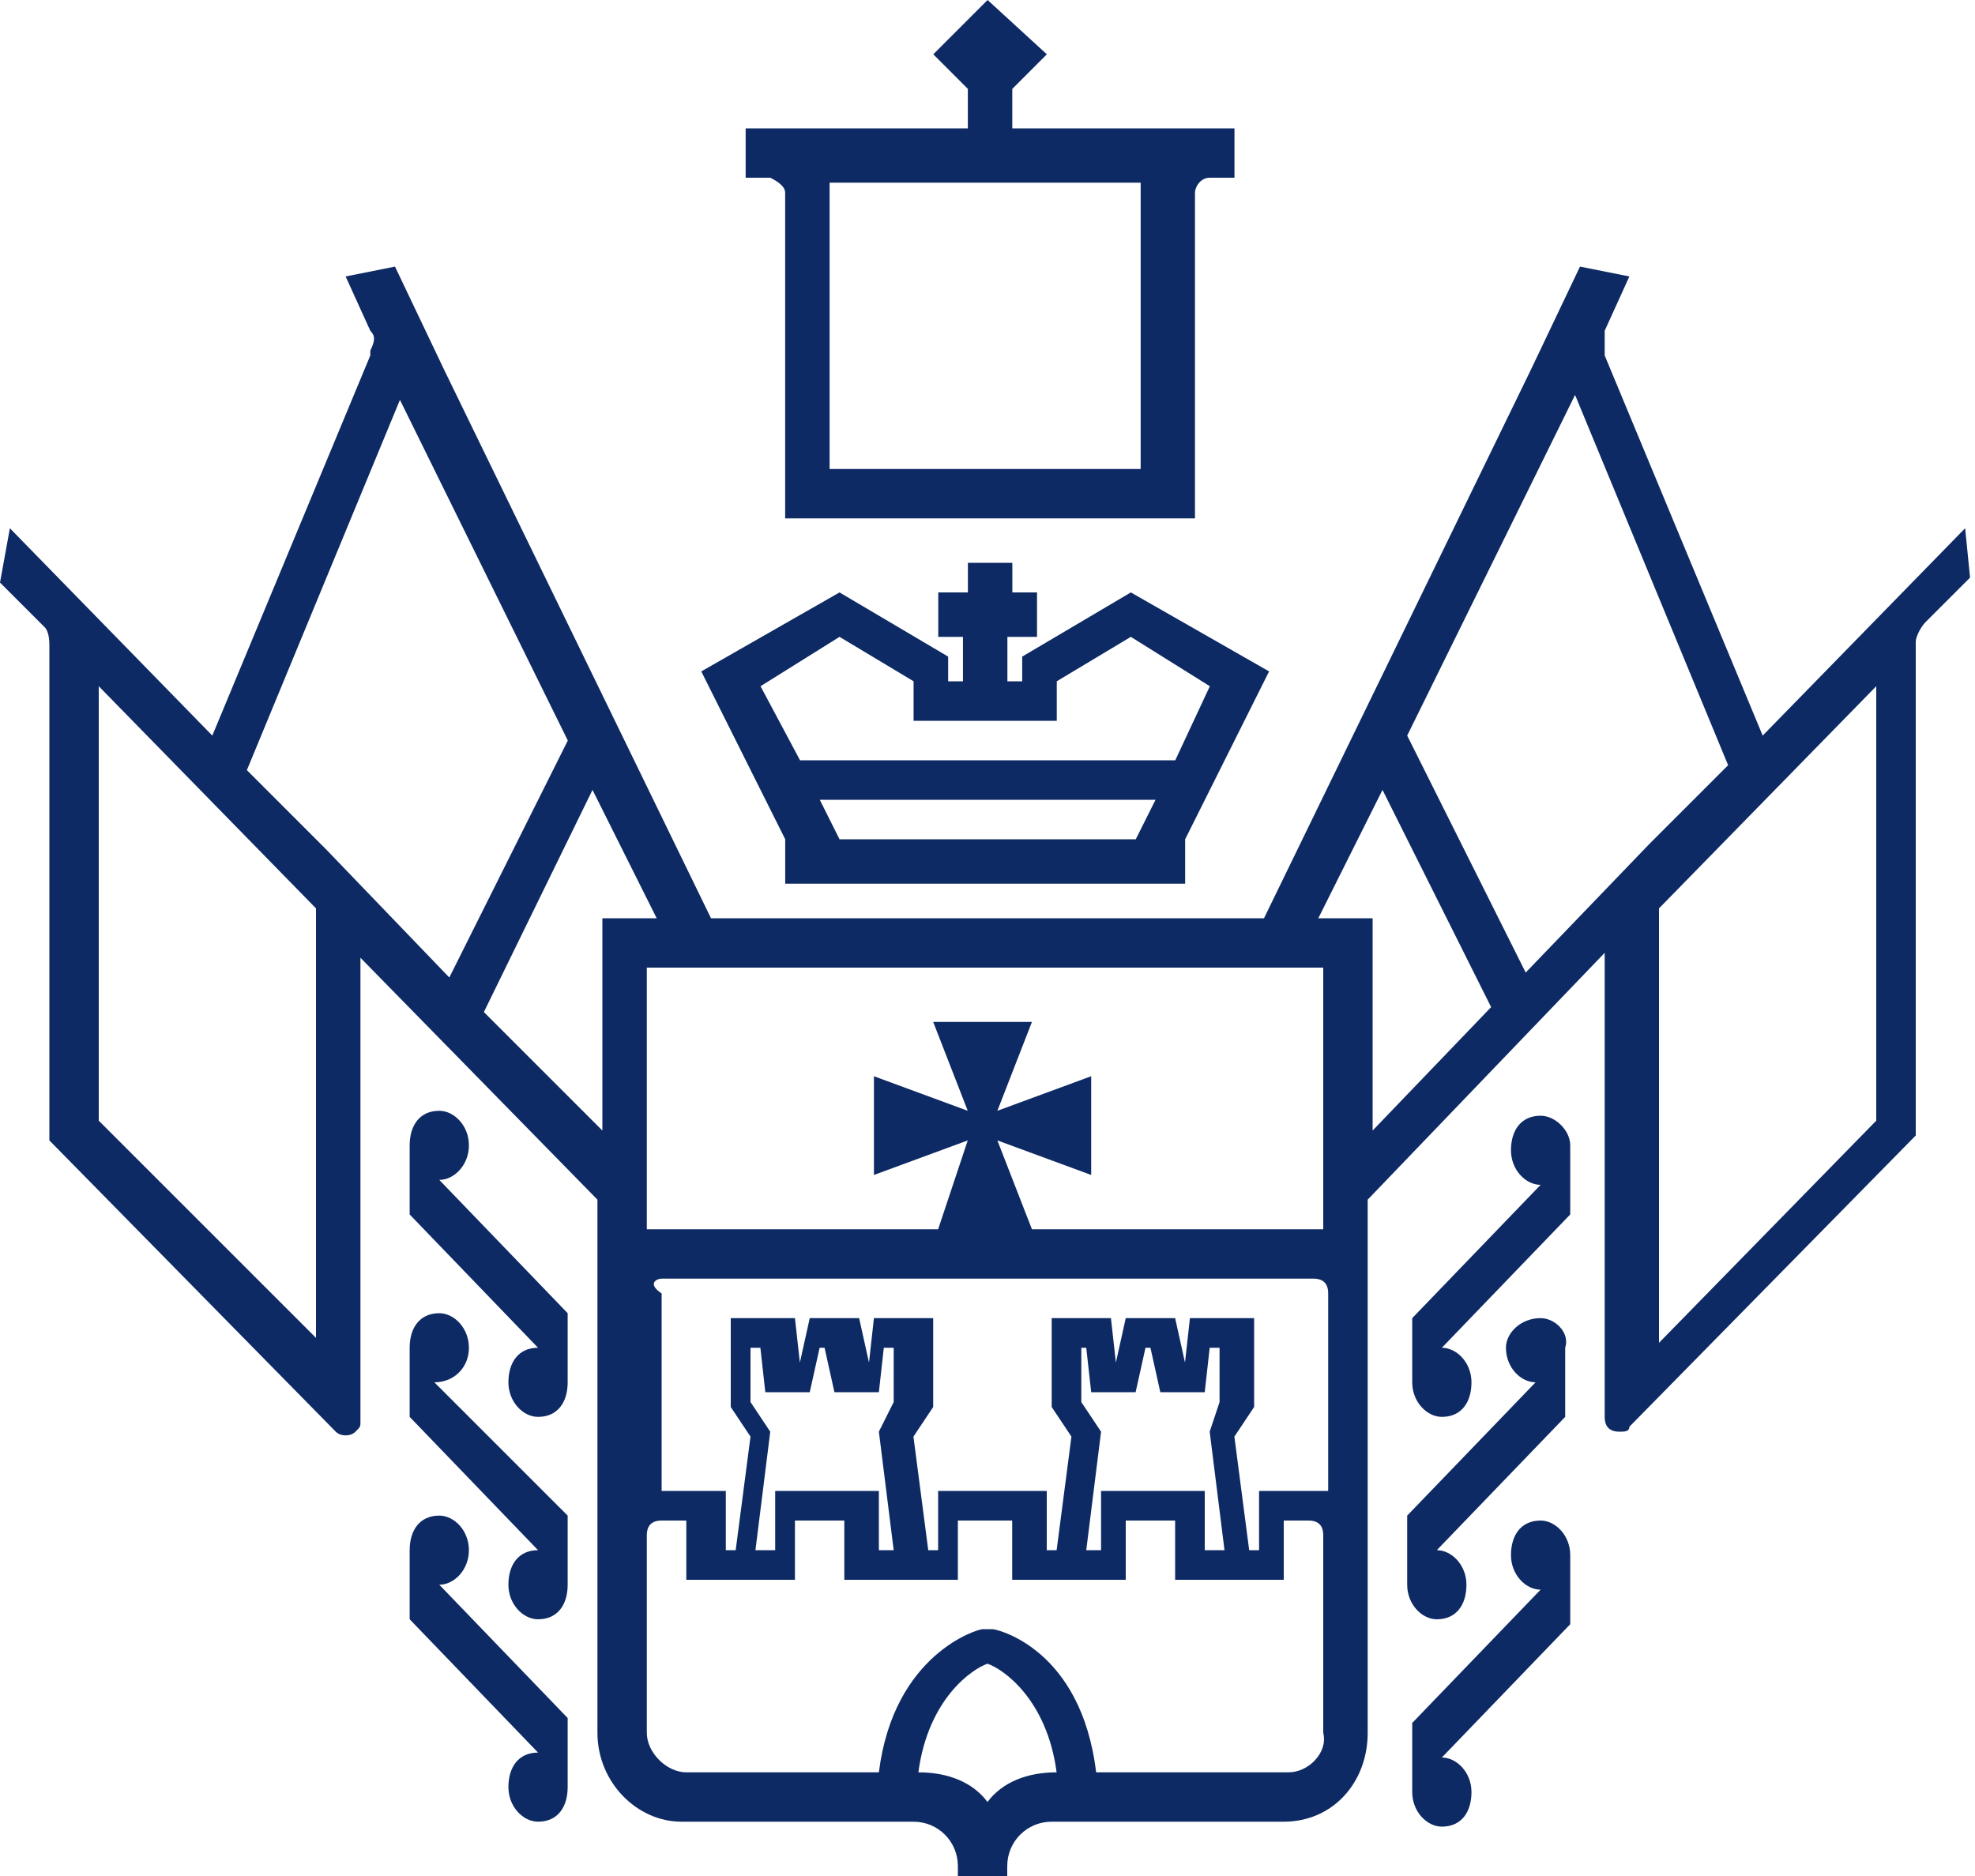
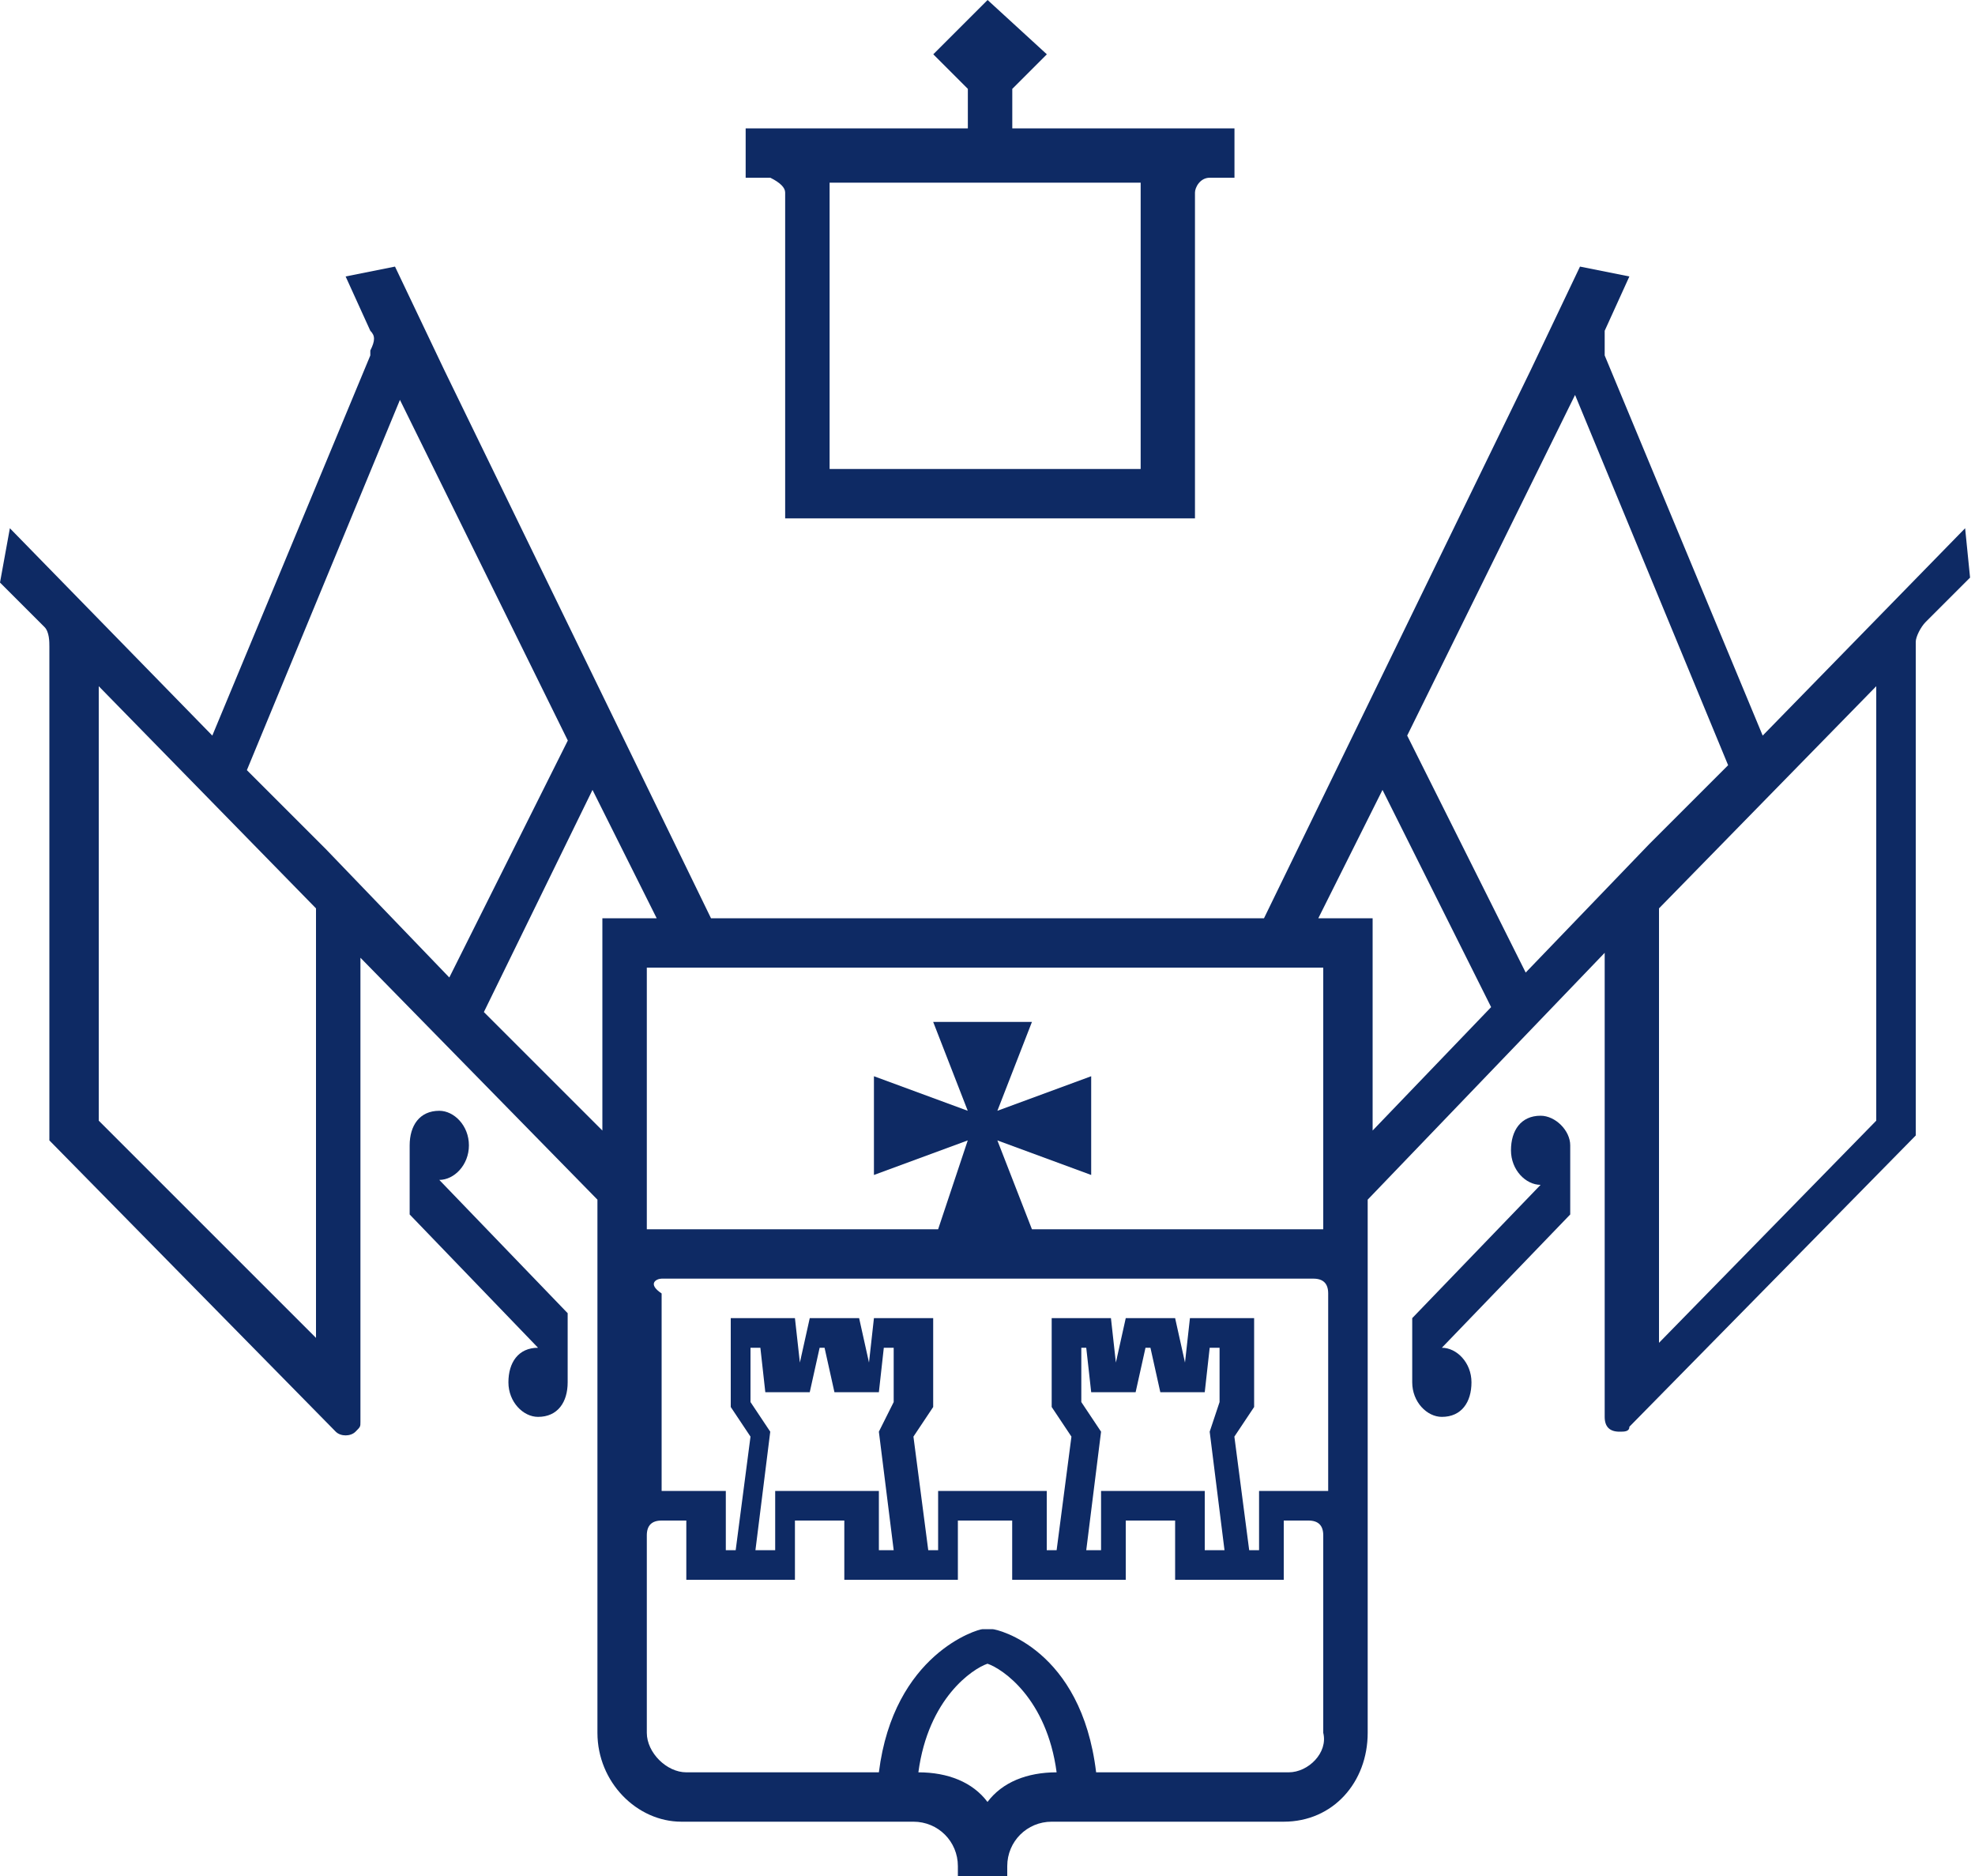
<svg xmlns="http://www.w3.org/2000/svg" width="40" height="38" viewBox="0 0 40 38" fill="none">
-   <path d="M31.202 30.8C30.802 30.8 30.602 31.1 30.602 31.5C30.602 31.9 30.902 32.2 31.202 32.2L28.602 34.9V36.3C28.602 36.7 28.902 37 29.202 37C29.602 37 29.802 36.7 29.802 36.3C29.802 35.9 29.502 35.6 29.202 35.6L31.802 32.9V31.5C31.802 31.1 31.502 30.8 31.202 30.8Z" fill="#0E2A64" />
-   <path d="M31.2 26.7C30.8 26.7 30.5 27 30.5 27.3C30.5 27.7 30.8 28 31.1 28L28.5 30.7V32.1C28.5 32.5 28.8 32.8 29.1 32.8C29.5 32.8 29.7 32.5 29.7 32.1C29.7 31.7 29.4 31.4 29.1 31.4L31.7 28.7V27.3C31.8 27 31.5 26.7 31.2 26.7Z" fill="#0E2A64" />
  <path d="M31.202 22.6C30.802 22.6 30.602 22.9 30.602 23.3C30.602 23.7 30.902 24 31.202 24L28.602 26.7V28C28.602 28.4 28.902 28.7 29.202 28.7C29.602 28.7 29.802 28.4 29.802 28C29.802 27.6 29.502 27.3 29.202 27.3L31.802 24.6V23.2C31.802 22.9 31.502 22.6 31.202 22.6Z" fill="#0E2A64" />
-   <path d="M9.497 31.4C9.497 31 9.197 30.7 8.897 30.7C8.497 30.7 8.297 31 8.297 31.4V32.8L10.897 35.5C10.497 35.5 10.297 35.8 10.297 36.2C10.297 36.6 10.597 36.9 10.897 36.9C11.297 36.9 11.497 36.6 11.497 36.2V34.8L8.897 32.1C9.197 32.1 9.497 31.8 9.497 31.4Z" fill="#0E2A64" />
-   <path d="M9.497 27.3C9.497 26.9 9.197 26.6 8.897 26.6C8.497 26.6 8.297 26.9 8.297 27.3V28.7L10.897 31.4C10.497 31.4 10.297 31.7 10.297 32.1C10.297 32.5 10.597 32.8 10.897 32.8C11.297 32.8 11.497 32.5 11.497 32.1V30.7L8.797 28C9.197 28 9.497 27.7 9.497 27.3Z" fill="#0E2A64" />
  <path d="M9.497 23.2C9.497 22.8 9.197 22.5 8.897 22.5C8.497 22.5 8.297 22.8 8.297 23.2V24.6L10.897 27.3C10.497 27.3 10.297 27.6 10.297 28C10.297 28.4 10.597 28.7 10.897 28.7C11.297 28.7 11.497 28.4 11.497 28V26.6L8.897 23.9C9.197 23.9 9.497 23.6 9.497 23.2Z" fill="#0E2A64" />
  <path d="M39.8 10.7L35.7 14.9L32.5 7.2V7.1C32.5 7 32.5 6.8 32.5 6.7L33 5.6L32 5.4L31 7.5L25.6 18.6H14.4L9 7.5L8 5.4L7 5.6L7.5 6.7C7.6 6.8 7.6 6.9 7.5 7.1V7.2L4.3 14.9L0.2 10.7L0 11.8L0.9 12.7C1 12.8 1 13 1 13.1V23.1L6.8 29C6.9 29.1 7.1 29.1 7.2 29C7.3 28.9 7.3 28.9 7.3 28.8V19.4L12.1 24.3V25.4V25.9V35.1C12.1 36.1 12.9 36.9 13.8 36.9H18.5C19 36.9 19.4 37.3 19.4 37.8V38H20.4V37.8C20.4 37.3 20.8 36.9 21.3 36.9H26C27 36.9 27.7 36.1 27.7 35.1V25.4V24.9V24.3L32.5 19.3V28.7C32.5 28.9 32.6 29 32.8 29C32.9 29 33 29 33 28.9L38.8 23V13C38.8 12.9 38.9 12.7 39 12.6L39.9 11.7L39.8 10.7ZM6.4 27.1L2 22.7V13.9L6.4 18.4V27.1ZM6.6 17.2L5 15.6L8.1 8.1L11.5 15L9.1 19.8L6.6 17.2ZM12.2 18.6V19.6V22.9L9.8 20.5L12 16L13.3 18.6H12.2ZM13.1 19.6H26.8V24.9H20.9L20.2 23.1L22.1 23.8V21.8L20.2 22.5L20.9 20.7H18.9L19.6 22.5L17.7 21.8V23.8L19.6 23.1L19 24.9H13.1V19.6ZM13.4 25.9H26.6C26.8 25.9 26.9 26 26.9 26.2V30.2H25.5V31.4H25.3L25 29.1L25.4 28.5V26.7H24.1L24 27.6L23.8 26.7H22.8L22.6 27.6L22.5 26.7H21.3V28.5L21.7 29.1L21.4 31.4H21.2V30.2H19V31.4H18.8L18.5 29.1L18.9 28.5V26.7H17.7L17.6 27.6L17.4 26.7H16.4L16.2 27.6L16.1 26.7H14.8V28.5L15.2 29.1L14.9 31.4H14.7V30.2H13.4V26.2C13.1 26 13.3 25.9 13.4 25.9ZM24.8 31.4H24.4V30.2H22.3V31.4H22L22.3 29L21.9 28.4V27.3H22L22.1 28.2H23L23.2 27.3H23.3L23.5 28.2H24.4L24.5 27.3H24.7V28.4L24.5 29L24.8 31.4ZM18.1 31.4H17.8V30.2H15.7V31.4H15.3L15.6 29L15.2 28.4V27.3H15.4L15.5 28.2H16.4L16.6 27.3H16.7L16.9 28.2H17.8L17.9 27.3H18.1V28.4L17.8 29L18.1 31.4ZM20 36.5C19.7 36.1 19.2 35.9 18.6 35.9C18.8 34.4 19.7 33.8 20 33.7C20.3 33.8 21.2 34.4 21.4 35.9C20.8 35.9 20.3 36.1 20 36.5ZM26.1 35.9H22.2C21.9 33.4 20.2 33 20.1 33C20 33 20 33 19.9 33C19.8 33 18.1 33.5 17.8 35.9H13.9C13.5 35.9 13.1 35.5 13.1 35.1V31.1C13.1 30.9 13.2 30.8 13.4 30.8H13.9V32H16.1V30.8H17.1V32H19.4V30.8H20.5V32H22.8V30.8H23.8V32H26V30.8H26.5C26.7 30.8 26.8 30.9 26.8 31.1V35.1C26.9 35.5 26.5 35.9 26.1 35.9ZM27.8 22.9V19.6V18.6H26.7L28 16L30.2 20.4L27.8 22.9ZM30.9 19.7L28.5 14.9L31.9 8L35 15.5L33.4 17.1L30.9 19.7ZM38 22.7L33.6 27.2V18.4L38 13.9V22.7Z" fill="#0E2A64" />
  <path d="M15.902 3.9V10.5H24.202V3.9C24.202 3.8 24.302 3.6 24.502 3.6H25.002V2.6H20.502V1.8L21.202 1.1L20.002 0L18.902 1.1L19.602 1.8V2.6H15.102V3.6H15.602C15.802 3.7 15.902 3.8 15.902 3.9ZM16.802 3.7H23.102V9.5H16.802V3.7Z" fill="#0E2A64" />
-   <path d="M15.903 17.9H24.003V17L25.703 13.6L22.903 12L20.703 13.3V13.8H20.403V12.9H21.003V12H20.503V11.4H19.603V12H19.003V12.9H19.503V13.8H19.203V13.3L17.003 12L14.203 13.6L15.903 17V17.9ZM23.003 17H17.003L16.603 16.2H23.403L23.003 17ZM15.403 13.9L17.003 12.9L18.503 13.8V14.6H21.403V13.8L22.903 12.9L24.503 13.9L23.803 15.4H16.203L15.403 13.9Z" fill="#0E2A64" />
</svg>